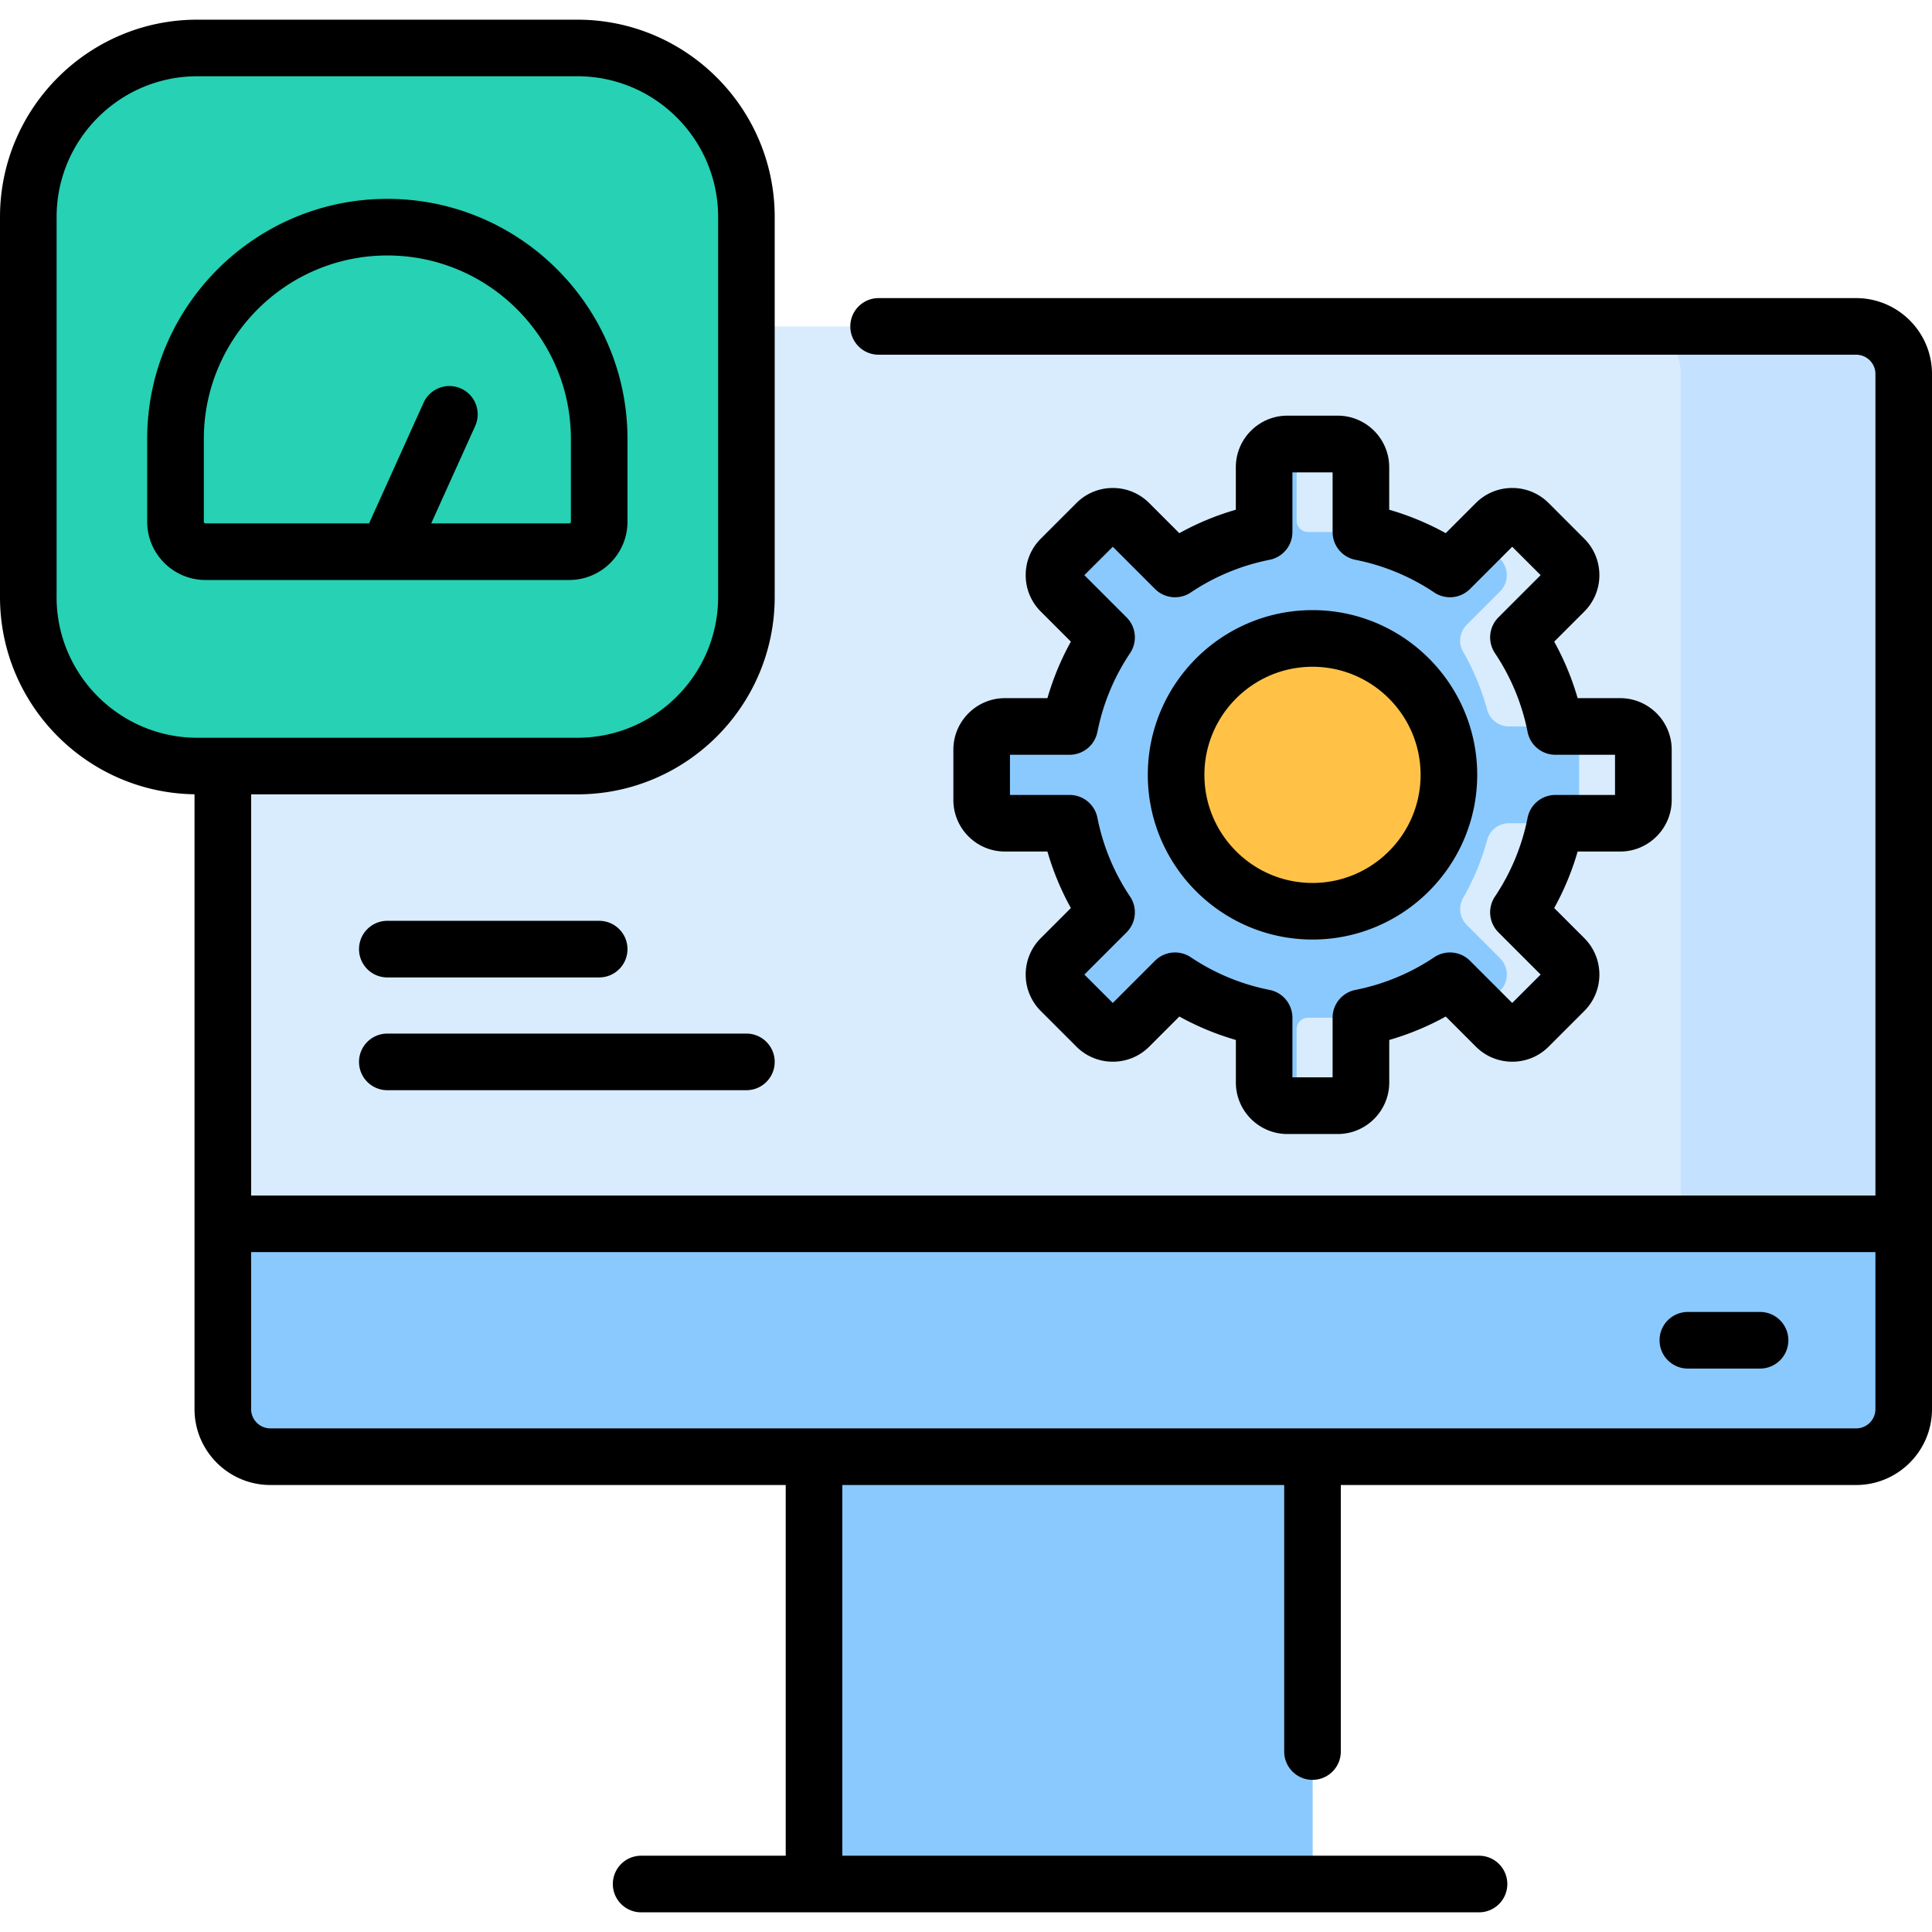
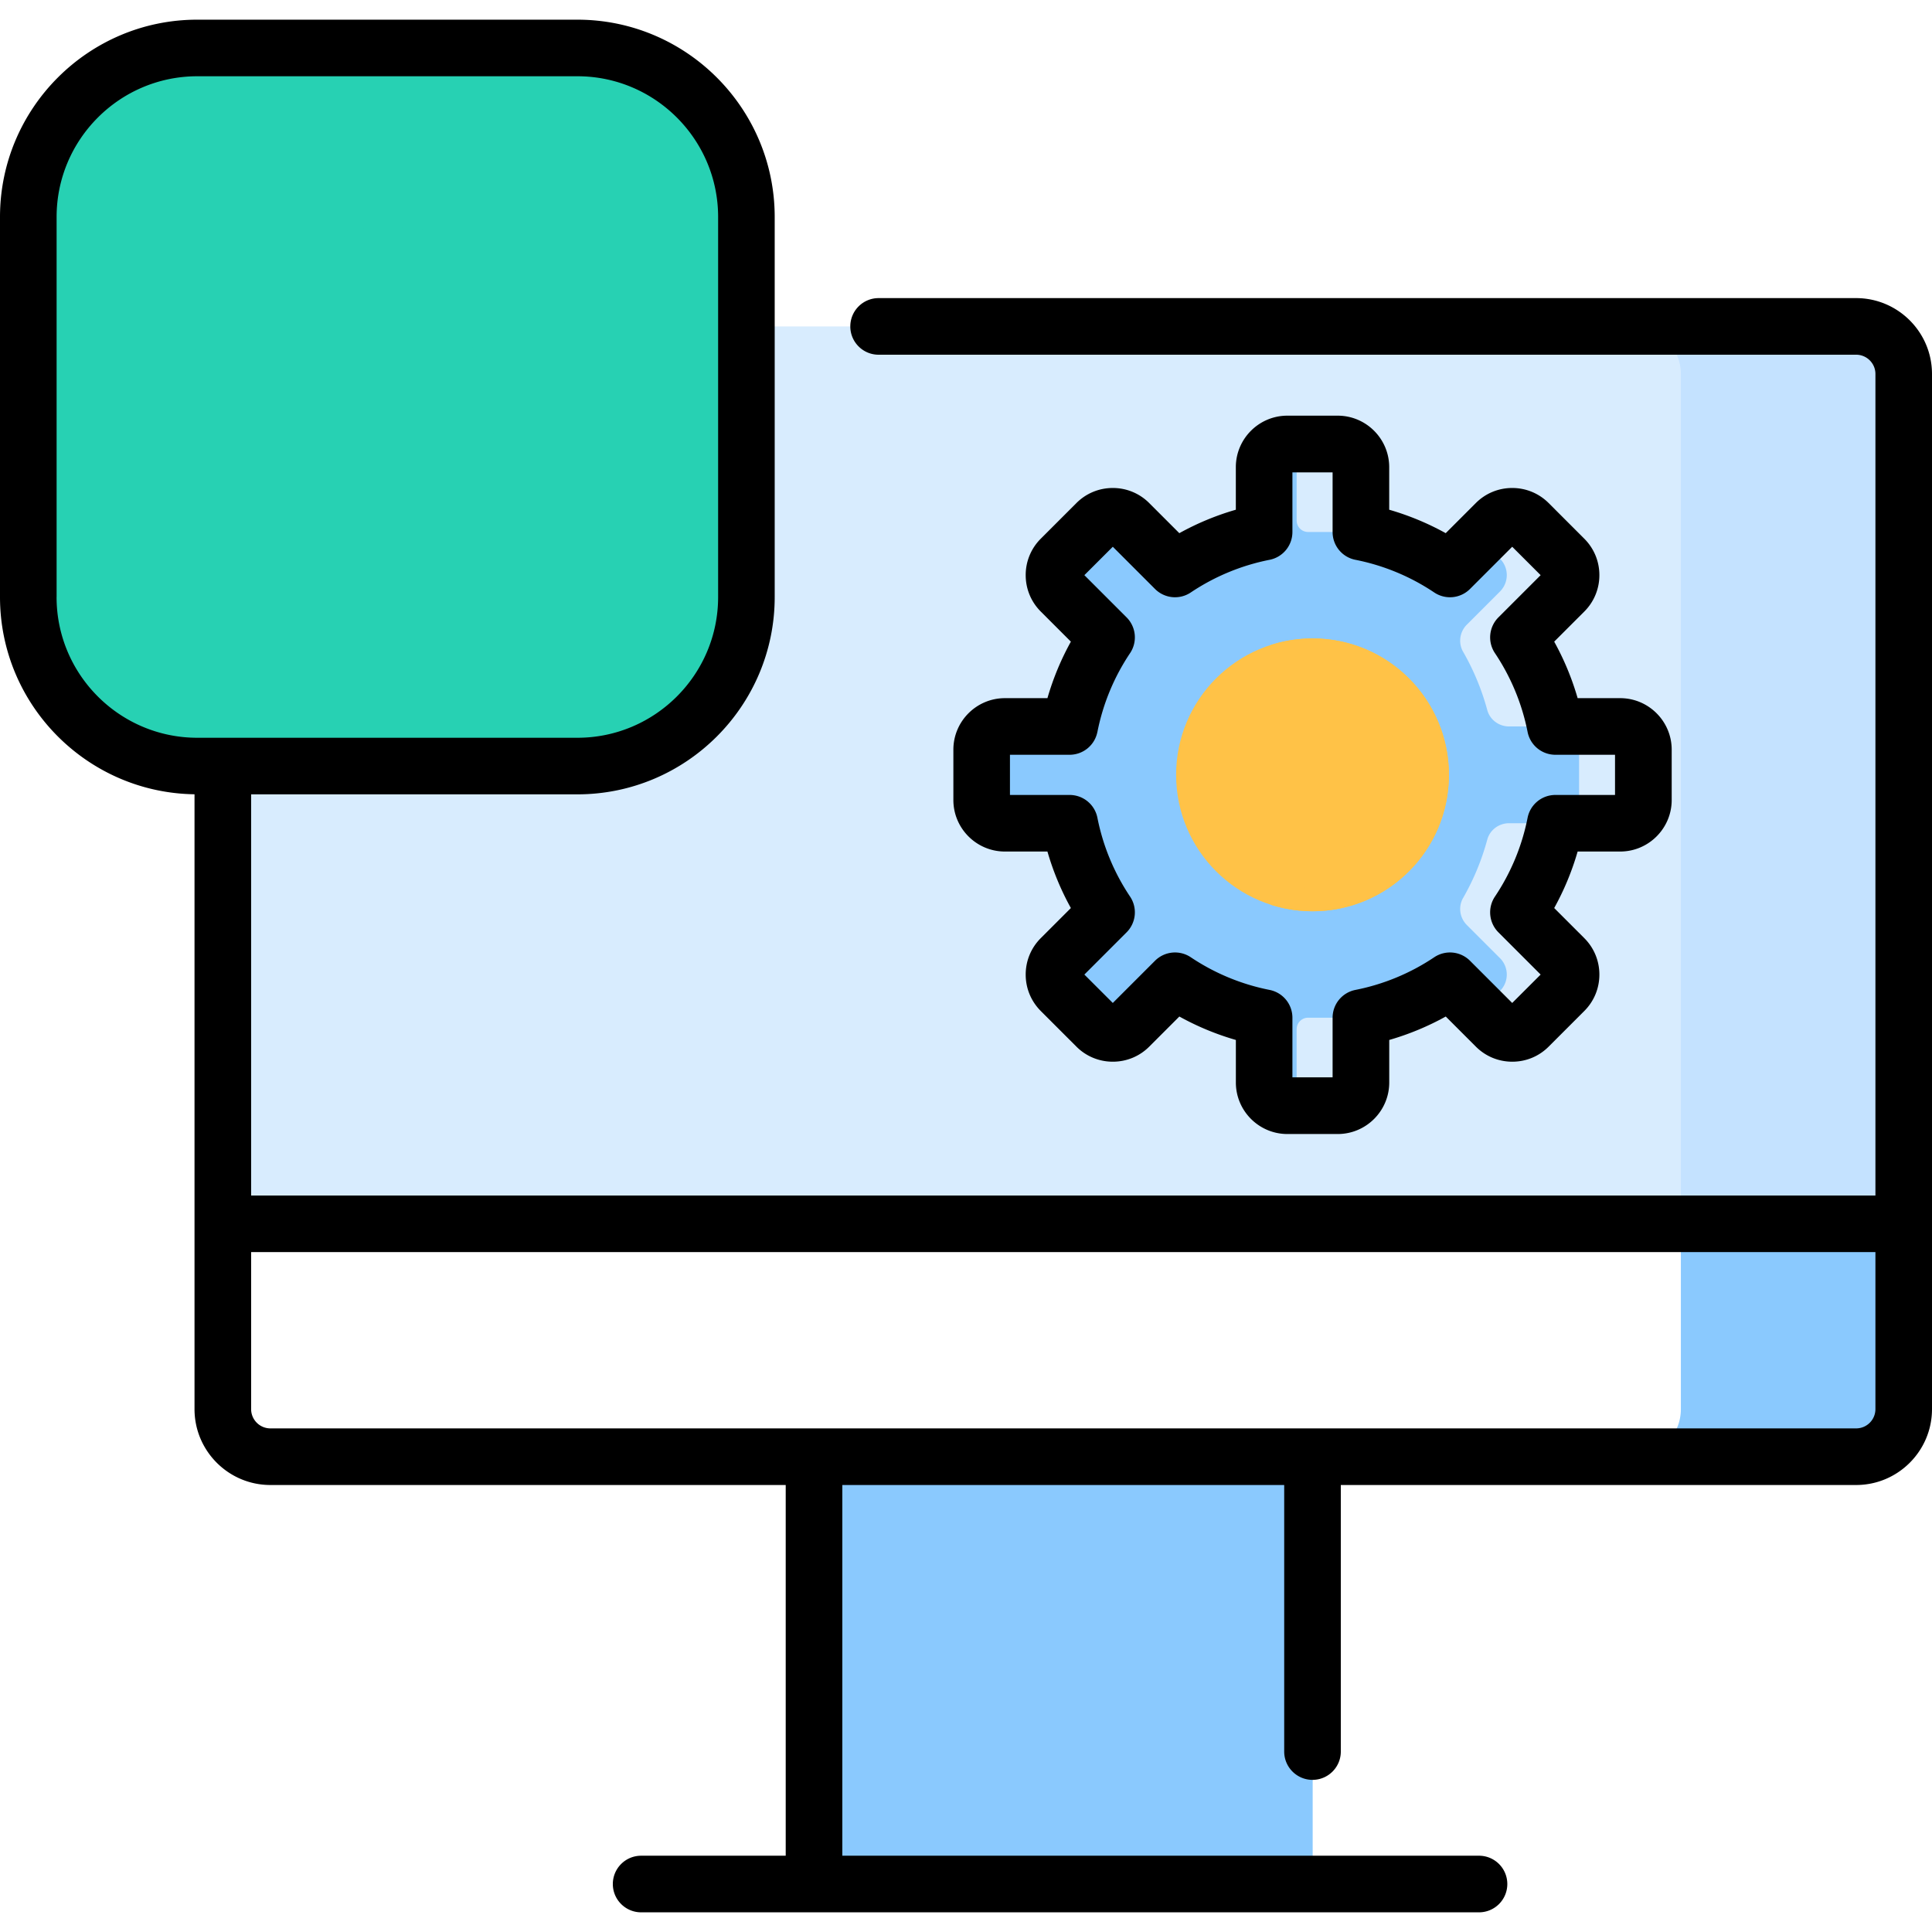
<svg xmlns="http://www.w3.org/2000/svg" width="60" height="60" fill="none" viewBox="0 0 60 60">
  <g clip-path="url(#a)">
    <path fill="#d8ecfe" d="M59.121 38.006H6.92V11.614c0-.816.661-1.477 1.477-1.477h49.247c.816 0 1.477.661 1.477 1.477z" />
    <path fill="#c4e2ff" d="M57.644 10.137h-6.92c.816 0 1.477.661 1.477 1.477v26.392h6.92V11.614c0-.816-.661-1.477-1.477-1.477" />
    <path fill="#8ac9fe" d="M50.315 22.56h-2.011a7.65 7.65 0 0 0-1.147-2.767l1.422-1.423a.721.721 0 0 0 0-1.02l-1.105-1.105a.721.721 0 0 0-1.02 0l-1.422 1.422a7.65 7.65 0 0 0-2.767-1.147V14.51a.721.721 0 0 0-.721-.721h-1.563a.721.721 0 0 0-.721.721v2.011a7.65 7.65 0 0 0-2.767 1.147l-1.422-1.422a.721.721 0 0 0-1.02 0l-1.105 1.105a.721.721 0 0 0 0 1.02l1.423 1.423a7.64 7.64 0 0 0-1.147 2.767h-2.011a.721.721 0 0 0-.721.721v1.563c0 .398.323.721.721.721h2.011a7.645 7.645 0 0 0 1.147 2.767l-1.423 1.422a.721.721 0 0 0 0 1.02l1.105 1.105a.721.721 0 0 0 1.02 0l1.422-1.422a7.65 7.65 0 0 0 2.767 1.147v2.011c0 .398.323.721.721.721h1.563a.721.721 0 0 0 .721-.721v-2.011a7.65 7.65 0 0 0 2.767-1.147l1.422 1.422a.721.721 0 0 0 1.02 0l1.105-1.105a.721.721 0 0 0 0-1.02l-1.422-1.422a7.65 7.65 0 0 0 1.147-2.767h2.011a.721.721 0 0 0 .721-.721v-1.563a.721.721 0 0 0-.721-.721" />
    <path fill="#d8ecfe" d="M40.269 14.51v1.657a.354.354 0 0 0 .354.354h1.641V14.51a.721.721 0 0 0-.722-.721h-1.563a.72.72 0 0 0-.216.033.722.722 0 0 1 .505.689m10.047 8.05h-1.996c.399 0 .721.323.721.722v1.563a.721.721 0 0 1-.721.721h1.996a.721.721 0 0 0 .721-.721V23.282a.721.721 0 0 0-.721-.722m-3.732-5.21a.721.721 0 0 1 0 1.02l-1.029 1.029c-.222.222-.273.567-.117.84a7.64 7.64 0 0 1 .751 1.811c.082.303.362.51.676.51h1.439a7.65 7.65 0 0 0-1.147-2.767l1.422-1.423a.721.721 0 0 0 0-1.02l-1.105-1.105a.721.721 0 0 0-1.02 0l-.488.488zm.573 10.983a7.65 7.65 0 0 0 1.147-2.767h-1.439c-.314 0-.594.207-.676.51a7.65 7.65 0 0 1-.75 1.811c-.157.273-.106.617.116.84l1.029 1.029a.721.721 0 0 1 0 1.02l-.618.618.488.488a.721.721 0 0 0 1.02 0l1.105-1.105a.721.721 0 0 0 0-1.02zm-6.888 3.627v1.657a.722.722 0 0 1-.505.688.72.72 0 0 0 .216.033h1.563a.721.721 0 0 0 .722-.721v-2.011h-1.641a.354.354 0 0 0-.354.354" />
    <path fill="#ffc247" d="M40.761 28.299c2.339 0 4.236-1.896 4.236-4.236 0-2.339-1.896-4.236-4.236-4.236-2.339 0-4.236 1.896-4.236 4.236 0 2.339 1.896 4.236 4.236 4.236" />
    <path fill="#ffc247" d="M40.761 19.828c-.455 0-.892.072-1.302.205 1.702.549 2.934 2.146 2.934 4.031s-1.232 3.481-2.934 4.031a4.23 4.23 0 0 0 1.302.205c2.339 0 4.236-1.896 4.236-4.236s-1.896-4.236-4.236-4.236" />
-     <path fill="#8ac9fe" d="M59.121 38.006H6.92v5.756c0 .816.661 1.477 1.477 1.477h49.247c.816 0 1.477-.661 1.477-1.477z" />
    <path fill="#8ac9fe" d="M59.121 38.007v5.755c0 .817-.661 1.478-1.478 1.478h-6.919c.816 0 1.477-.661 1.477-1.478v-5.755zm-33.84 7.232h15.48V58.51H25.281z" />
    <path fill="#8ac9fe" d="M33.842 45.239h6.919v13.27h-6.919z" />
    <path fill="#27d1b3" d="M17.931 23.791H6.128c-2.899 0-5.25-2.35-5.25-5.25V6.739c0-2.899 2.35-5.25 5.25-5.25h11.802c2.899 0 5.25 2.35 5.25 5.25V18.541c0 2.899-2.35 5.25-5.25 5.25" />
    <path fill="#27d1b3" d="M17.931 1.489h-3.99c2.899 0 5.25 2.35 5.25 5.25V18.541c0 2.899-2.35 5.25-5.25 5.25h3.99c2.899 0 5.25-2.35 5.25-5.25V6.739c0-2.899-2.35-5.25-5.25-5.25" />
    <path fill="#27d1b3" d="M17.677 17.133H6.383a.932.932 0 0 1-.931-.932v-2.568c0-3.633 2.945-6.579 6.579-6.579S18.609 10 18.609 13.633v2.568a.931.931 0 0 1-.931.932" />
    <path fill="#27d1b3" d="M12.03 7.055c-.568 0-1.119.072-1.645.207 2.837.73 4.934 3.306 4.934 6.372v2.568a.931.931 0 0 1-.931.932h3.289c.514 0 .931-.417.931-.932v-2.568c0-3.633-2.945-6.579-6.579-6.579" />
    <path fill="#000" d="M57.643 9.258H27.286c-.485 0-.879.393-.879.879s.394.879.879.879h30.358c.33 0 .599.268.599.598v25.514H7.799V24.669h10.132c3.379 0 6.128-2.749 6.128-6.128V6.739c0-3.379-2.749-6.128-6.128-6.128H6.128C2.749.61 0 3.36 0 6.739v11.802c0 3.35 2.702 6.079 6.041 6.126L6.041 43.762c0 1.299 1.057 2.356 2.356 2.356h16.004v11.513h-4.49a.879.879 0 0 0-.879.879c0 .485.394.879.879.879h26.021a.879.879 0 0 0 .879-.879.879.879 0 0 0-.879-.879H26.159v-11.513h13.723v8.278c0 .485.394.879.879.879s.879-.393.879-.879v-8.278h16.004c1.299 0 2.356-1.057 2.356-2.356V11.614c0-1.299-1.057-2.356-2.357-2.356M1.758 18.541V6.739c0-2.41 1.961-4.371 4.371-4.371h11.802c2.41 0 4.371 1.961 4.371 4.371v11.802c0 2.41-1.961 4.371-4.371 4.371H6.128c-2.41 0-4.371-1.961-4.371-4.371m55.886 25.819H8.397a.599.599 0 0 1-.598-.598v-4.877h50.444v4.877a.599.599 0 0 1-.598.598" />
    <path fill="#000" d="M31.208 21.682c-.882 0-1.6.718-1.6 1.6v1.563c0 .882.718 1.6 1.6 1.6h1.321a8.46 8.46 0 0 0 .728 1.755l-.934.934c-.302.302-.469.704-.469 1.132s.167.829.469 1.132l1.105 1.105a1.59 1.59 0 0 0 1.132.469c.427 0 .829-.166 1.132-.469l.934-.934a8.46 8.46 0 0 0 1.755.728v1.321c0 .882.718 1.6 1.6 1.6h1.563c.882 0 1.6-.718 1.6-1.6v-1.321a8.47 8.47 0 0 0 1.755-.728l.934.934c.302.302.704.469 1.132.469s.829-.166 1.131-.469l1.105-1.105c.302-.302.469-.704.469-1.132s-.167-.83-.469-1.132l-.934-.934a8.46 8.46 0 0 0 .728-1.755h1.321c.882 0 1.6-.718 1.6-1.6v-1.563c0-.882-.718-1.6-1.6-1.6h-1.321a8.46 8.46 0 0 0-.728-1.755l.934-.934a1.59 1.59 0 0 0 .469-1.132c0-.427-.166-.829-.469-1.132l-1.105-1.105c-.302-.302-.704-.469-1.132-.469s-.83.166-1.132.469l-.934.934a8.47 8.47 0 0 0-1.755-.728v-1.321c0-.882-.718-1.6-1.6-1.6h-1.563c-.882 0-1.6.718-1.6 1.6v1.321a8.47 8.47 0 0 0-1.755.728l-.934-.934a1.59 1.59 0 0 0-1.132-.469c-.427 0-.829.166-1.131.469l-1.105 1.105a1.59 1.59 0 0 0-.469 1.132c0 .427.166.829.469 1.132l.934.934a8.46 8.46 0 0 0-.728 1.755zm2.873 1.05a6.74 6.74 0 0 1 1.015-2.449.879.879 0 0 0-.109-1.11l-1.311-1.311.883-.882 1.311 1.311a.879.879 0 0 0 1.11.109 6.74 6.74 0 0 1 2.449-1.015.879.879 0 0 0 .708-.862v-1.853h1.248v1.853c0 .42.296.781.708.862a6.74 6.74 0 0 1 2.449 1.015.879.879 0 0 0 1.11-.109l1.311-1.311.883.882-1.311 1.311a.879.879 0 0 0-.109 1.11 6.74 6.74 0 0 1 1.015 2.449.879.879 0 0 0 .862.708h1.853v1.248h-1.853a.879.879 0 0 0-.862.708 6.74 6.74 0 0 1-1.015 2.449.879.879 0 0 0 .109 1.11l1.311 1.311-.883.882-1.311-1.311a.879.879 0 0 0-1.11-.109 6.74 6.74 0 0 1-2.449 1.015.879.879 0 0 0-.708.862v1.853h-1.248v-1.853a.879.879 0 0 0-.708-.862 6.74 6.74 0 0 1-2.449-1.015.879.879 0 0 0-1.11.109l-1.311 1.311-.883-.882 1.311-1.311a.879.879 0 0 0 .109-1.11 6.74 6.74 0 0 1-1.015-2.449.879.879 0 0 0-.862-.708H31.365v-1.248h1.853a.879.879 0 0 0 .862-.708" />
-     <path fill="#000" d="M40.761 29.178c2.82 0 5.115-2.294 5.115-5.115 0-2.82-2.294-5.115-5.115-5.115-2.82 0-5.115 2.294-5.115 5.115s2.294 5.115 5.115 5.115m0-8.471c1.851 0 3.357 1.506 3.357 3.357s-1.506 3.357-3.357 3.357-3.357-1.506-3.357-3.357 1.506-3.357 3.357-3.357m-23.084-2.695c.998 0 1.81-.812 1.81-1.81v-2.568c0-4.112-3.345-7.458-7.458-7.458-4.112 0-7.458 3.345-7.458 7.458v2.568c0 .998.812 1.81 1.81 1.81zM6.33 16.202v-2.568c0-3.143 2.557-5.7 5.7-5.7 3.143 0 5.7 2.557 5.7 5.7v2.568a.053.053 0 0 1-.053.053h-4.286l1.366-3.025a.879.879 0 0 0-.439-1.163.879.879 0 0 0-1.163.439l-1.693 3.748H6.383a.052.052 0 0 1-.053-.052m5.699 14.153h6.579c.485 0 .879-.393.879-.879s-.394-.879-.879-.879h-6.579c-.485 0-.879.393-.879.879s.394.879.879.879m0 3.502h11.151c.485 0 .879-.393.879-.879s-.394-.879-.879-.879H12.029c-.485 0-.879.393-.879.879s.394.879.879.879m42.63 6.887H52.418a.879.879 0 0 0-.879.879c0 .486.394.879.879.879h2.242a.879.879 0 1 0 0-1.758" />
  </g>
  <defs>
    <clipPath id="a">
      <path fill="#fff" d="M0 0h60v60H0z" />
    </clipPath>
  </defs>
</svg>